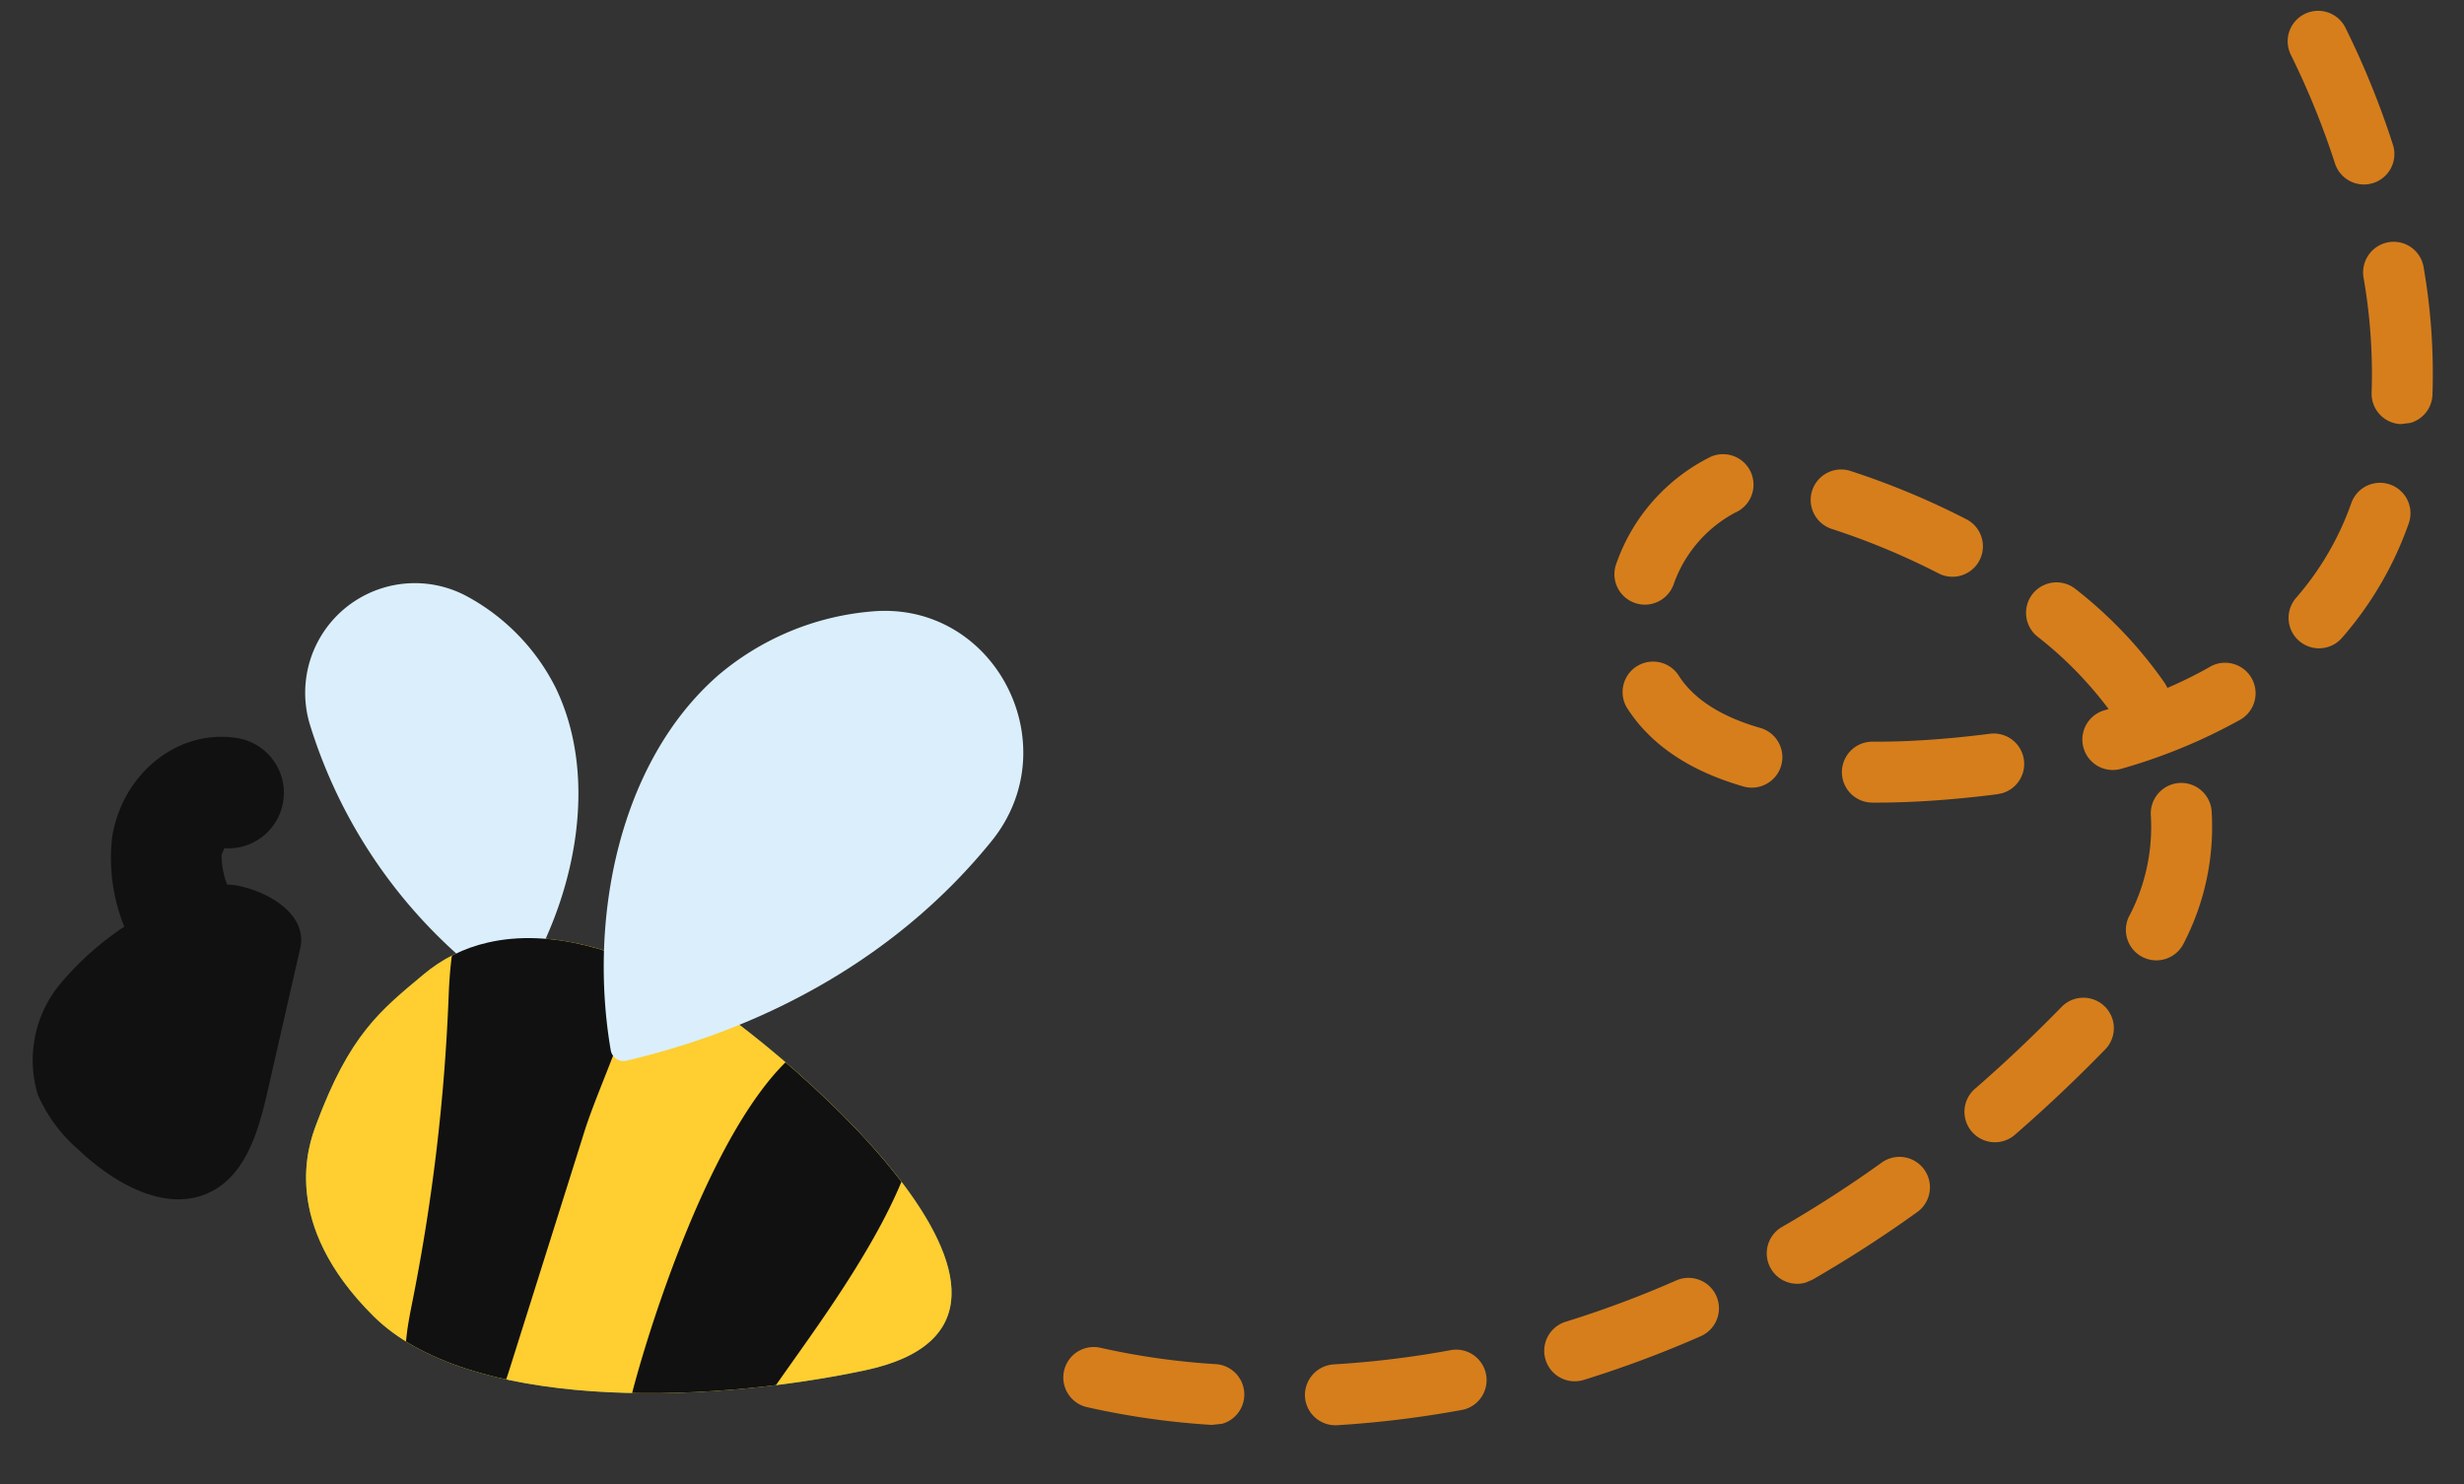
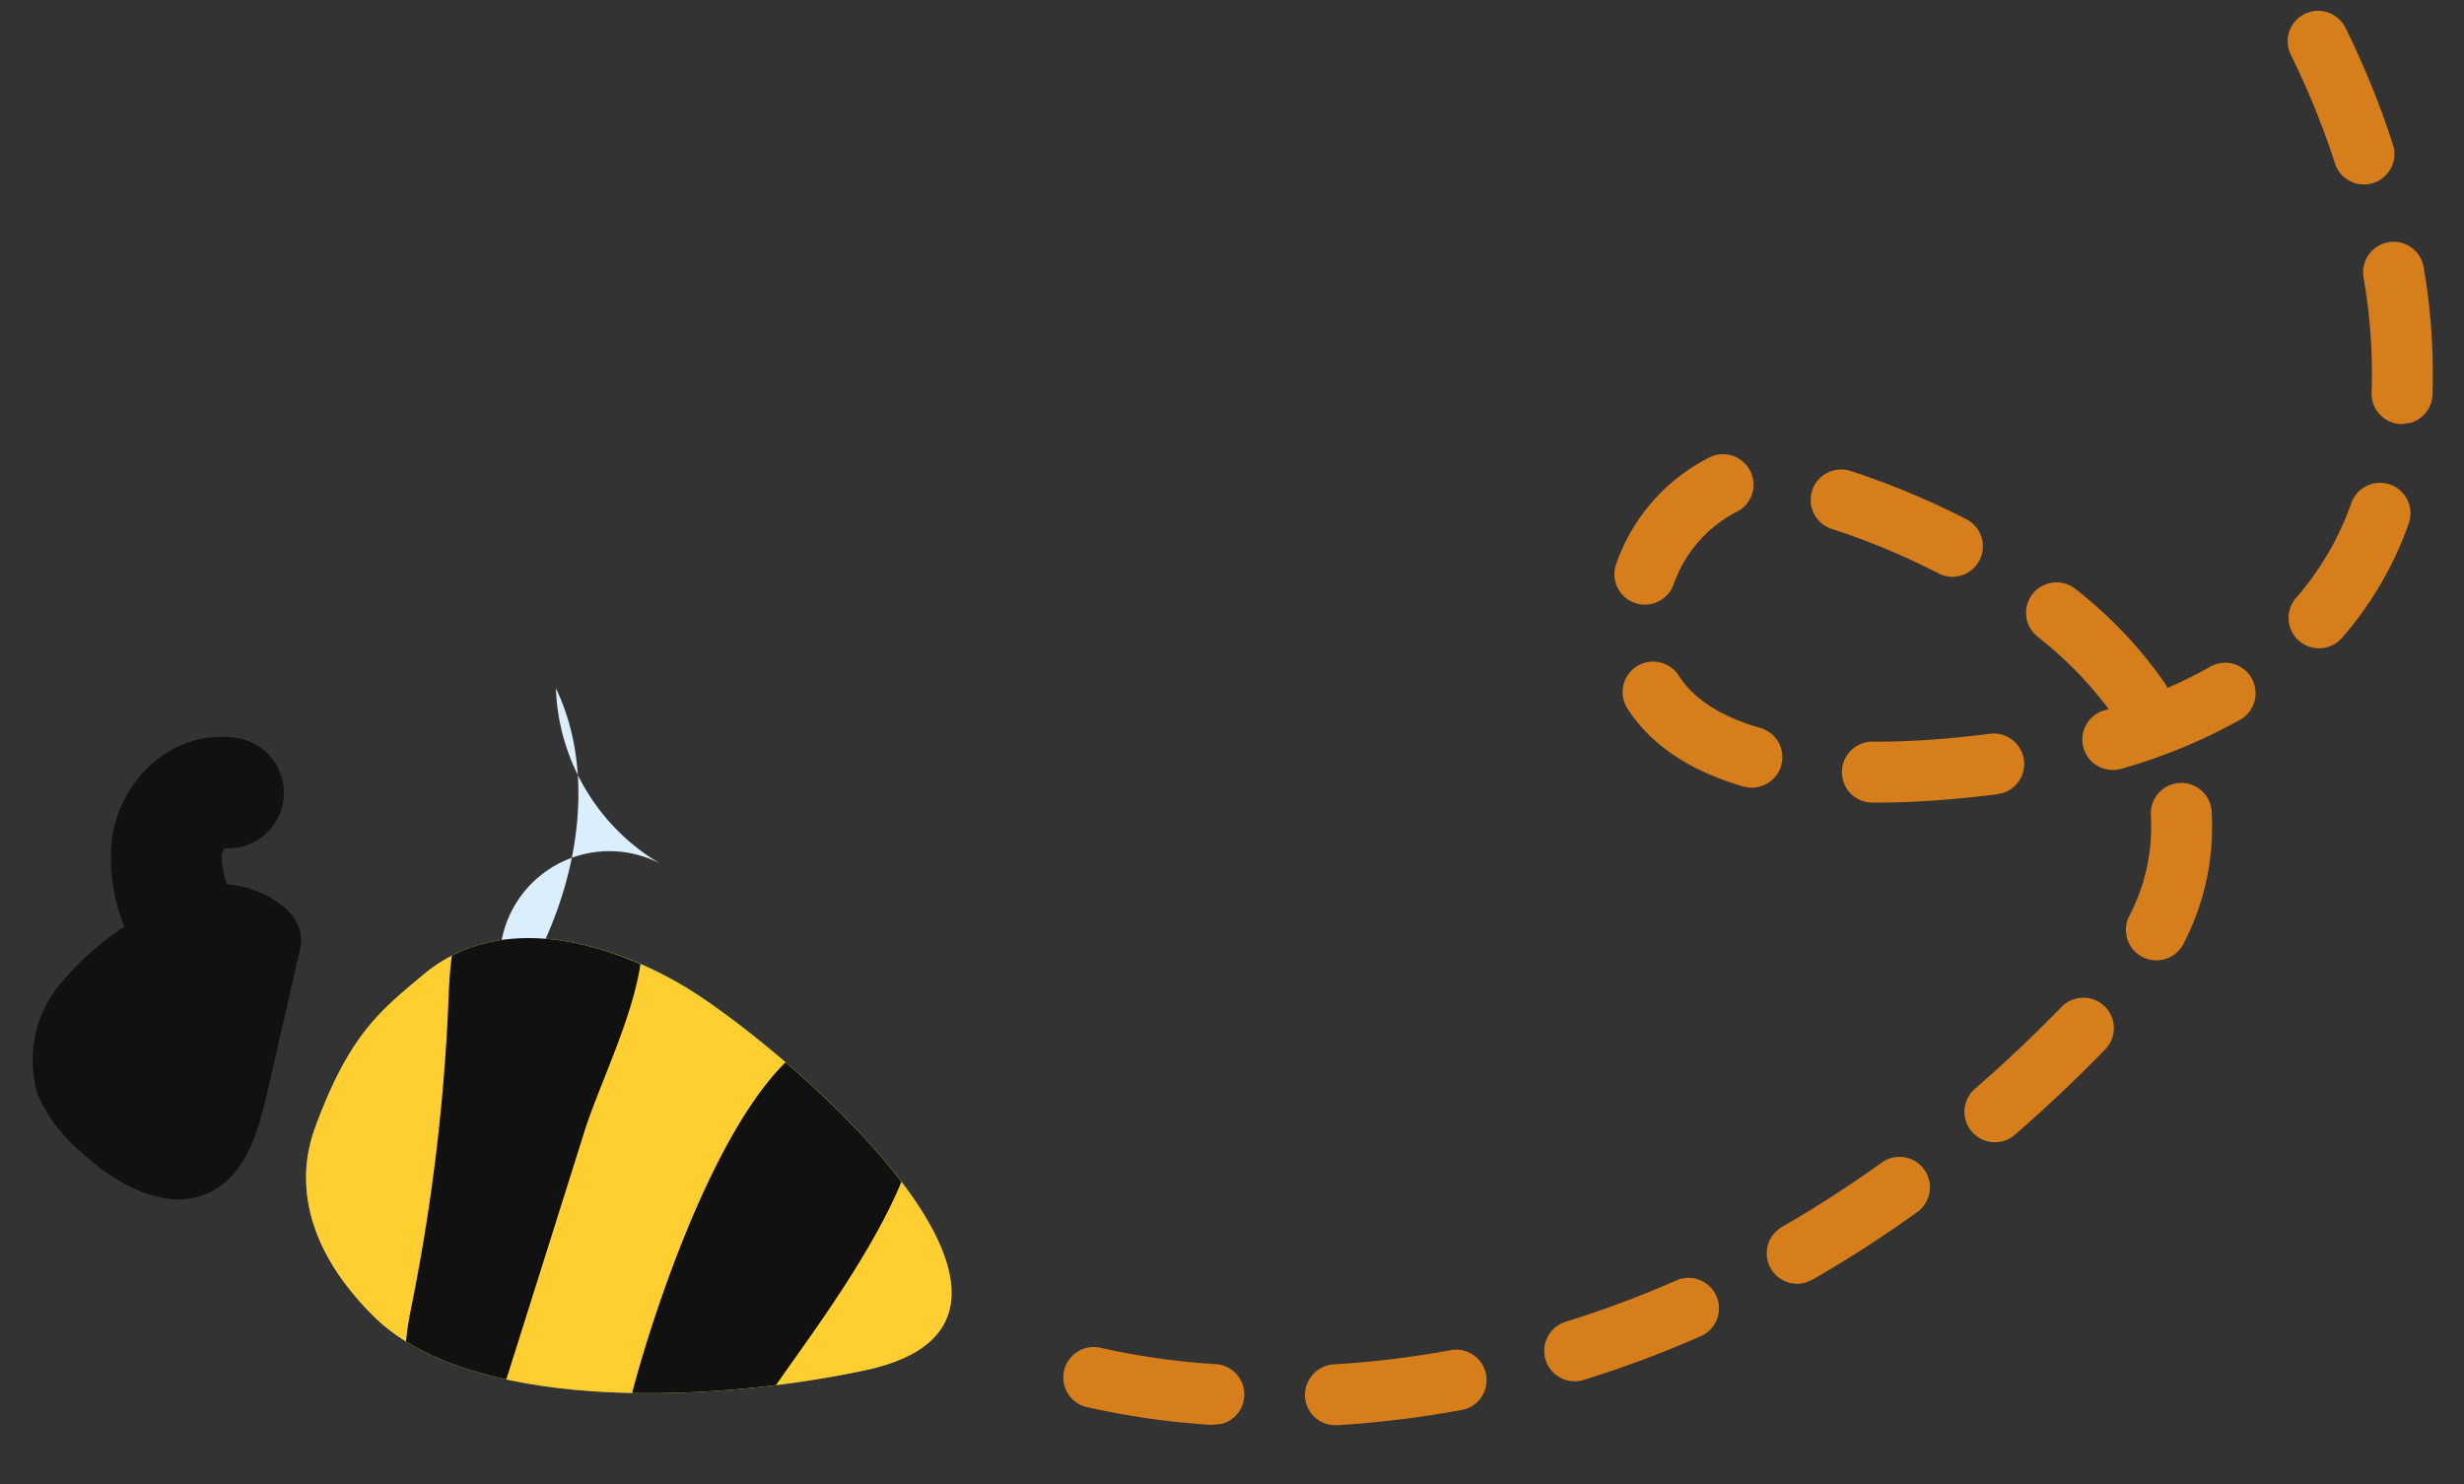
<svg xmlns="http://www.w3.org/2000/svg" width="166.247" height="100.145" viewBox="0 0 166.247 100.145">
  <rect x="0" y="0" width="166.247" height="100.145" fill="#333333" stroke="none" />
  <defs>
    <clipPath id="a">
      <path d="M11.087,1.115C7.646,2.855,5.3,3.956,1.726,9.374c-.817,1.231-3.872,5.931.856,13.45S22.563,33.635,34.041,33.853c16.828.326-1.025-23.412-6.305-28.258C24.42,2.56,20.115,0,15.782,0a10.276,10.276,0,0,0-4.7,1.115" fill="#111" />
    </clipPath>
  </defs>
  <g transform="translate(-230.862 -6333.236)">
    <g transform="translate(-4.618 3708.886)">
      <path d="M9.97.016A70.161,70.161,0,0,1,2.016.64a2.055,2.055,0,0,0,.045,4.109H2.1a73.871,73.871,0,0,0,8.428-.661A2.055,2.055,0,0,0,9.97.016" transform="translate(338.986 2713.494) rotate(-16)" fill="#d67e1c" />
      <path d="M9.227.119a79.724,79.724,0,0,1-7.665,2.32,2.056,2.056,0,0,0,.49,4.051l.5-.061A84.093,84.093,0,0,0,10.61,3.99,2.055,2.055,0,0,0,9.227.119" transform="translate(353.538 2705.235) rotate(-16)" fill="#d67e1c" />
      <path d="M10.369,1.3A64.889,64.889,0,0,1,2.5.045,2.077,2.077,0,0,0,.049,1.605a2.058,2.058,0,0,0,1.56,2.453A70.286,70.286,0,0,0,9.97,5.386l.2.012a2.055,2.055,0,0,0,.194-4.1" transform="translate(323.037 2717.072) rotate(-16)" fill="#d67e1c" />
      <path d="M6.172,9.912a2.041,2.041,0,0,0,1.087.313,2.053,2.053,0,0,0,1.092-3.8C6.011,4.962,4.56,3.3,4.031,1.483A2.057,2.057,0,0,0,.082,2.631c.825,2.813,2.87,5.263,6.091,7.281" transform="translate(344.44 2669.597) rotate(-16)" fill="#d67e1c" />
      <path d="M10.253,3.482A49.274,49.274,0,0,1,3.056.263a2.054,2.054,0,0,0-2,3.587,52.951,52.951,0,0,0,7.809,3.5l.7.122a2.054,2.054,0,0,0,.7-3.987" transform="translate(306.686 2715.887) rotate(-16)" fill="#d67e1c" />
      <path d="M8.529.018A12.735,12.735,0,0,0,.4,5.194,2.052,2.052,0,0,0,.835,8.068a2.027,2.027,0,0,0,1.218.4,2.055,2.055,0,0,0,1.655-.832A8.776,8.776,0,0,1,9.045,4.1,2.055,2.055,0,1,0,8.529.018" transform="translate(342.719 2657.5) rotate(-16)" fill="#d67e1c" />
      <path d="M3.2.352a2.055,2.055,0,0,0-2.3,3.407A48.744,48.744,0,0,1,7.059,8.685,2.055,2.055,0,0,0,9.879,5.7,52.719,52.719,0,0,0,3.2.352" transform="translate(357.166 2656.678) rotate(-16)" fill="#d67e1c" />
      <path d="M11.031,8.443a29.4,29.4,0,0,1-3.153.577L7.8,8.681A29.158,29.158,0,0,0,3.729.863,2.055,2.055,0,0,0,.382,3.247,25.945,25.945,0,0,1,3.668,9.3l-.3,0a2.054,2.054,0,0,0,.01,4.109h.008A37.513,37.513,0,0,0,12,12.439a2.056,2.056,0,0,0-.969-4" transform="translate(371.661 2664.273) rotate(-16)" fill="#d67e1c" />
      <path d="M9.776,5.818l.31.023a2.054,2.054,0,0,0,.3-4.086c-.849-.13-1.721-.278-2.612-.447C5.935.958,4.2.546,2.631.085A2.056,2.056,0,0,0,1.478,4.032c1.7.5,3.558.939,5.53,1.314.945.18,1.87.339,2.768.473" transform="translate(359.259 2675.045) rotate(-16)" fill="#d67e1c" />
      <path d="M8.331.273C5.973,1.618,3.57,2.865,1.189,3.973A2.055,2.055,0,0,0,2.923,7.7c2.485-1.157,4.99-2.456,7.446-3.859A2.054,2.054,0,1,0,8.331.273" transform="translate(366.493 2694.335) rotate(-16)" fill="#d67e1c" />
      <path d="M.876,10.3a2.053,2.053,0,0,0,2.053,1.978l.076,0a2.055,2.055,0,0,0,1.977-2.131,57.5,57.5,0,0,0-.911-8.5,2.056,2.056,0,0,0-4.029.824A54.373,54.373,0,0,1,.876,10.3" transform="translate(389.342 2625.724) rotate(-16)" fill="#d67e1c" />
      <path d="M6.266.864A19.691,19.691,0,0,1,.94,5.985,2.054,2.054,0,1,0,3.173,9.432,23.663,23.663,0,0,0,9.612,3.25,2.055,2.055,0,0,0,6.266.864" transform="translate(387.872 2659.171) rotate(-16)" fill="#d67e1c" />
      <path d="M3.98.011A2.071,2.071,0,0,0,1.713,1.823,37.821,37.821,0,0,1,.1,9.44a2.052,2.052,0,0,0,1.305,2.6l.644.1a2.054,2.054,0,0,0,1.952-1.412A41.894,41.894,0,0,0,5.8,2.281,2.049,2.049,0,0,0,3.98.011" transform="translate(392.797 2641.784) rotate(-16)" fill="#d67e1c" />
      <path d="M6.3.044A2.065,2.065,0,0,0,3.872,1.639,12.945,12.945,0,0,1,.546,7.812,2.056,2.056,0,0,0,3.565,10.6,17.077,17.077,0,0,0,7.9,2.474,2.058,2.058,0,0,0,6.3.044" transform="translate(376.424 2678.885) rotate(-16)" fill="#d67e1c" />
    </g>
    <g transform="translate(227.034 6379.698) rotate(-13)">
      <path d="M13.577,0a10.36,10.36,0,0,0-2.494.887C7.642,2.627,5.3,3.724,1.721,9.142c-.813,1.235-3.868,5.935.861,13.453S22.563,33.407,34.039,33.624c.113,0,.226,0,.338,0,16.252,0-1.4-23.445-6.643-28.265A22.571,22.571,0,0,0,19.636.4a26.3,26.3,0,0,1-2.55,2.889L16.1,3.241A39.686,39.686,0,0,1,13.577,0" transform="translate(16.17 25.2)" fill="#679368" />
-       <path d="M2.206,0A10.48,10.48,0,0,0,0,.232,39.882,39.882,0,0,0,2.523,3.473l.987.049A25.876,25.876,0,0,0,6.055.629,12.751,12.751,0,0,0,2.206,0" transform="translate(29.745 24.968)" fill="#48764e" />
      <path d="M27.733,5.6C23.218,1.458,16.85-1.8,11.085,1.118,7.644,2.861,5.3,3.958,1.724,9.377c-.817,1.231-3.868,5.931.856,13.45S22.561,33.638,34.041,33.859c16.83.322-1.025-23.412-6.309-28.262" transform="translate(16.168 24.965)" fill="#ffce30" />
-       <path d="M8.73,28.44A34.4,34.4,0,0,1,.011,7.865a7.4,7.4,0,0,1,12.21-6.036A14.319,14.319,0,0,1,16.74,9.284c1.513,6.755-2.024,14.325-7.023,19.205Z" transform="translate(23.539 0)" fill="#daeffb" />
+       <path d="M8.73,28.44a7.4,7.4,0,0,1,12.21-6.036A14.319,14.319,0,0,1,16.74,9.284c1.513,6.755-2.024,14.325-7.023,19.205Z" transform="translate(23.539 0)" fill="#daeffb" />
      <g transform="translate(16.166 24.971)">
        <g transform="translate(0 0)" clip-path="url(#a)">
          <path d="M8.871,23.235a4.9,4.9,0,0,1-1.613,1.239,4,4,0,0,1-2.307.052A10.134,10.134,0,0,1,.621,22.408,1.449,1.449,0,0,1,0,21.458l.228-.748C2.769,15.792,14.531-4.286,21.573.826c8.085,5.864-9.194,18.854-12.7,22.409" transform="translate(18.173 11.149)" fill="#111" />
          <path d="M6.78,33.351c-.717,1.224-1.6,2.567-2.991,2.848C1.931,36.581.227,34.71.028,32.82s.64-3.712,1.418-5.445A131.436,131.436,0,0,0,8.438,7.9C9.523,3.926,11.137-.146,15.93,0c3.412.109,6.658,2.264,6.313,5.965-.4,4.3-4.789,9.266-6.939,12.907Q11.047,26.112,6.78,33.351" transform="translate(3.951 -4.974)" fill="#111" />
        </g>
      </g>
      <path d="M19.522,5.489q-2.168,4.468-4.333,8.937c-1.152,2.376-2.6,5.007-5.135,5.688-3.252.872-6.3-1.931-8.163-4.745A10.387,10.387,0,0,1,.05,11.132,8.05,8.05,0,0,1,3.123,4.246,20.085,20.085,0,0,1,10.108.811C12.221.126,14.6-.461,16.58.519s3.9,2.983,2.942,4.97" transform="translate(0 17.016)" fill="#111" />
      <path d="M.809,13.632l3.6-1.018L.743,13.4a12.334,12.334,0,0,1,0-8.312C2.405,1.036,6.761-1.019,10.469.5A3.745,3.745,0,0,1,7.946,7.544l-.284.385a5.66,5.66,0,0,0,.27,3.4L4.41,12.615Z" transform="translate(8.112 7.226)" fill="#111" />
-       <path d="M.876,25.993c9.865-.026,19.546-2.814,27.319-8.884C34.8,11.96,32.062,1.268,23.757.168a18.375,18.375,0,0,0-11.044,1.9C4.881,6.294.516,16.11,0,25.073a.878.878,0,0,0,.875.921" transform="translate(38.388 8.85)" fill="#daeffb" />
    </g>
  </g>
</svg>